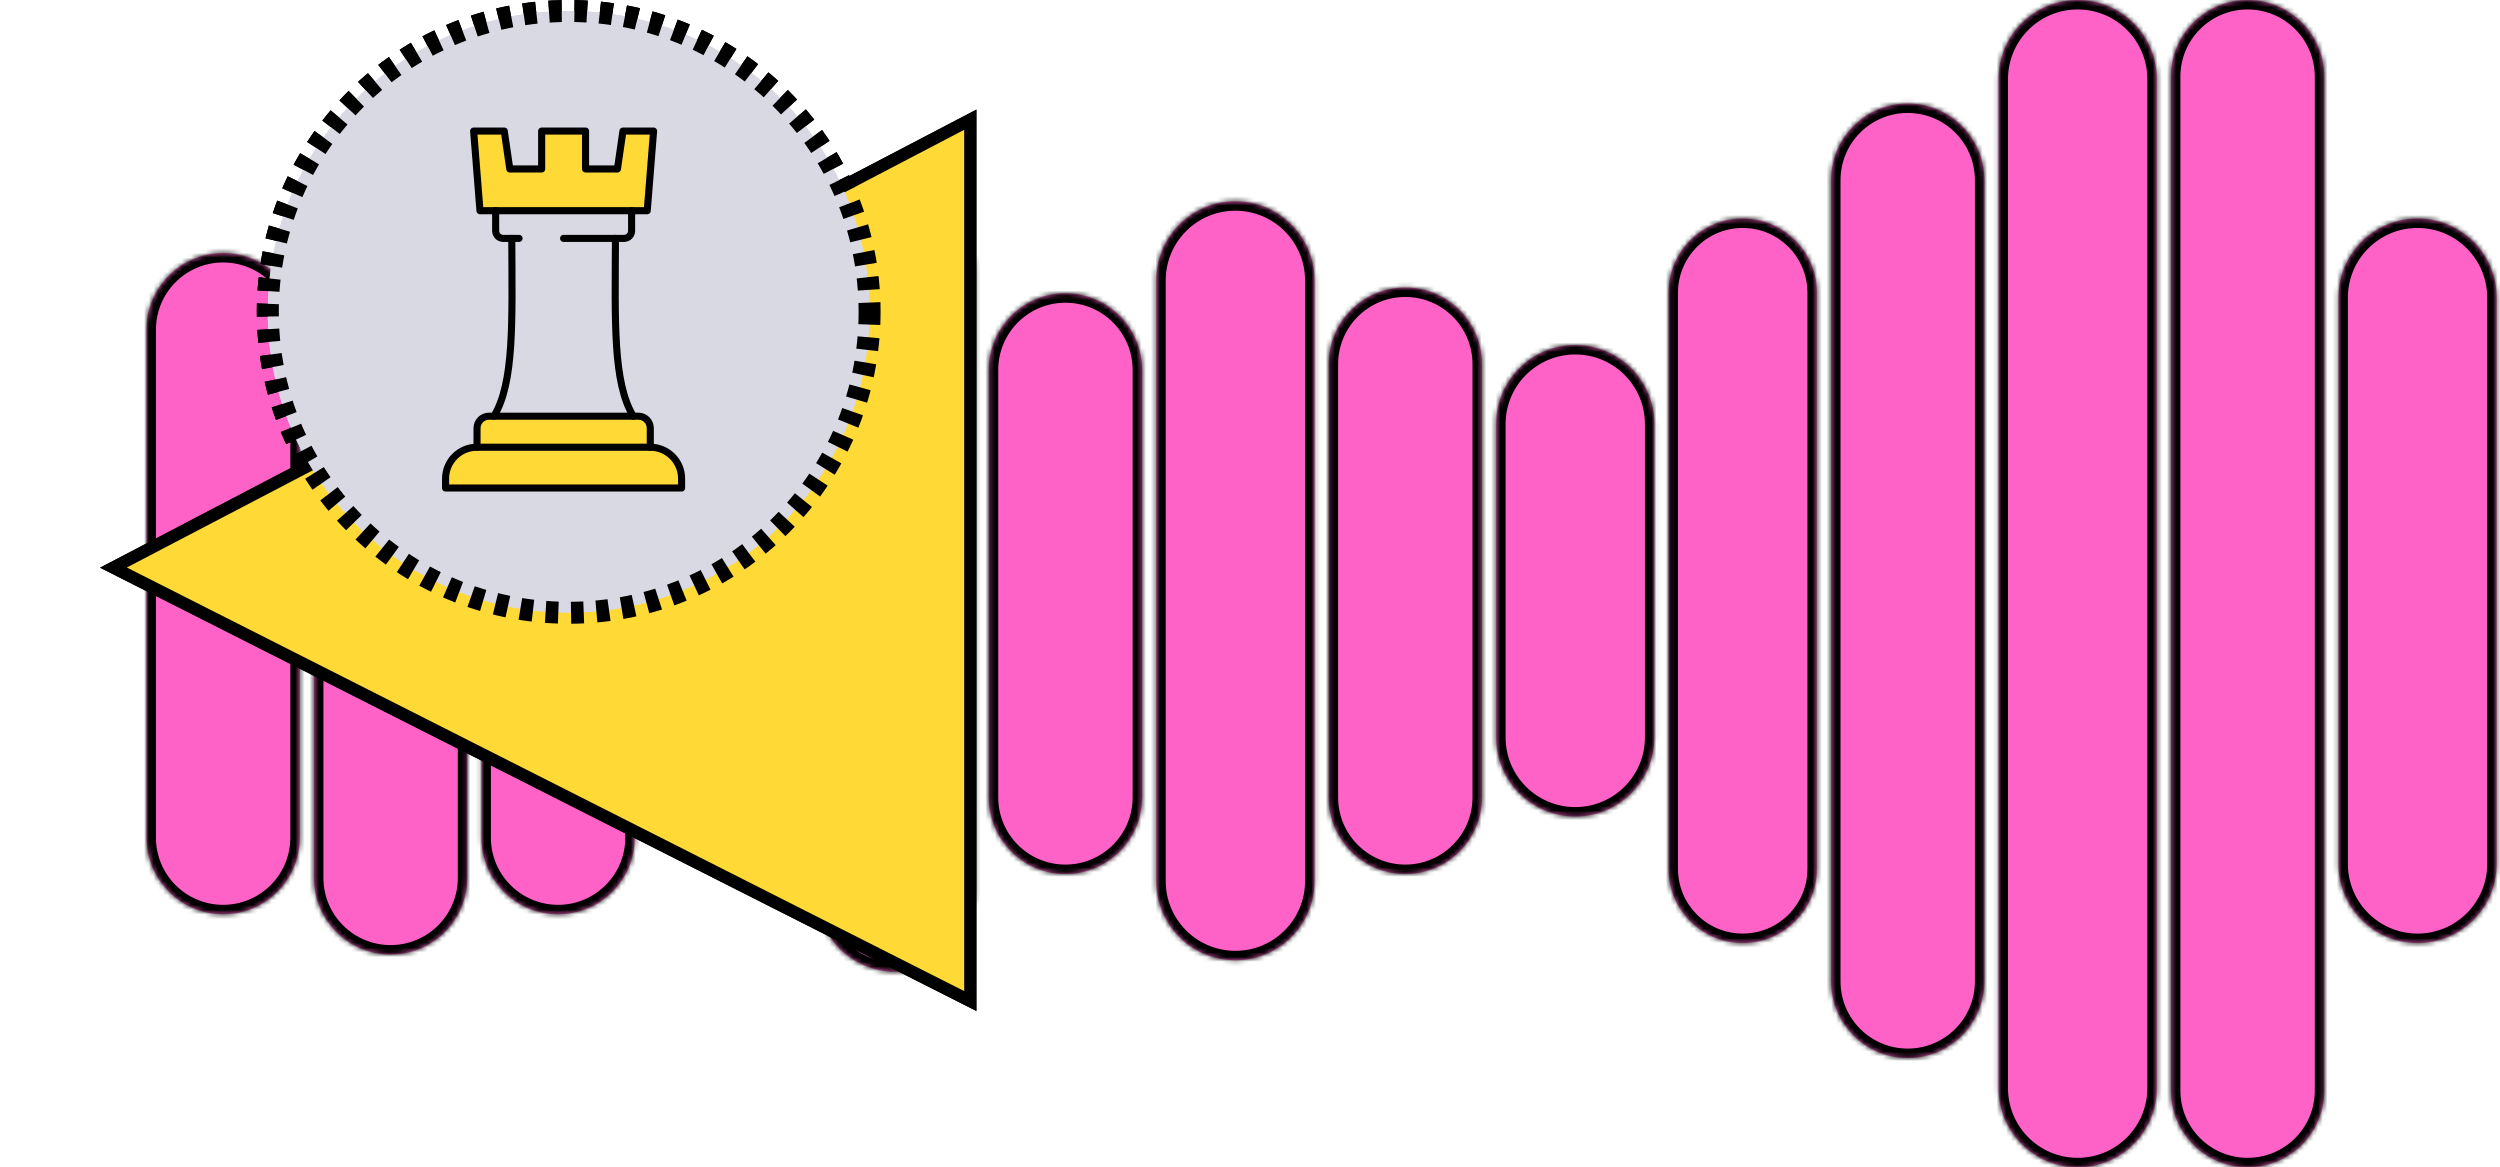
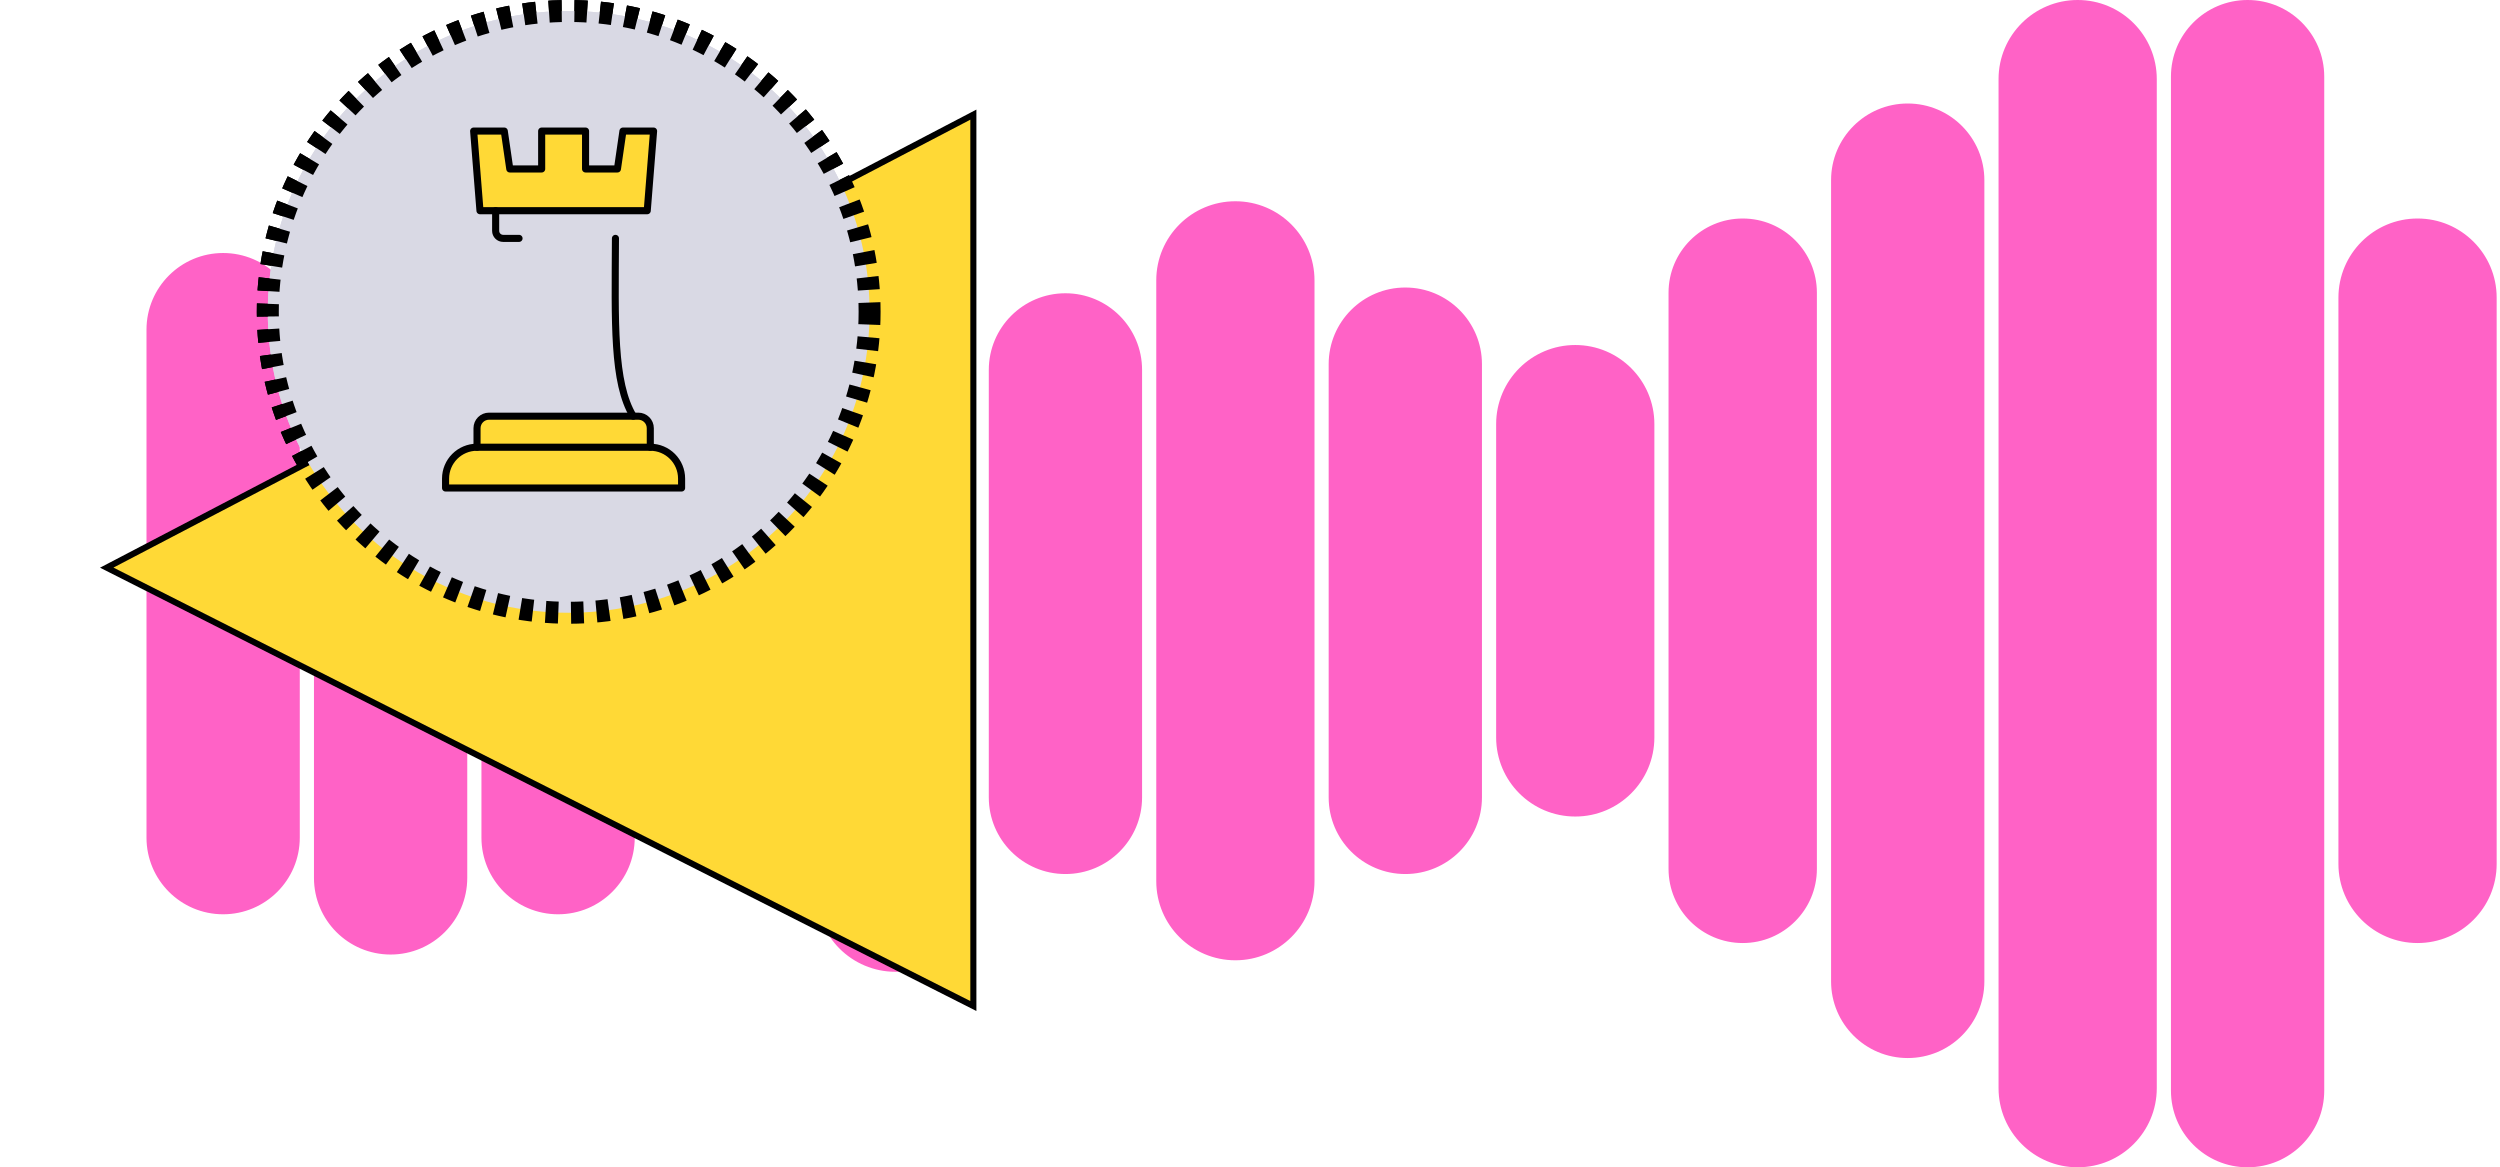
<svg xmlns="http://www.w3.org/2000/svg" width="529" height="247" viewBox="0 0 529 247" fill="none">
  <mask id="path-1-inside-1_2944_64593" fill="white">
    <path d="M475.591 247C466.634 247 459.373 239.739 459.373 230.782L459.373 16.218C459.373 7.261 466.634 -5.3904e-06 475.591 -4.60737e-06C484.548 5.72108e-05 491.809 7.261 491.809 16.218L491.809 230.782C491.809 239.739 484.548 247 475.591 247ZM439.634 247C430.388 247 422.893 239.505 422.893 230.259L422.893 16.741C422.893 7.495 430.388 8.29936e-05 439.634 -7.75083e-06C448.88 -6.94254e-06 456.375 7.495 456.375 16.741L456.375 230.259C456.375 239.505 448.88 247 439.634 247ZM403.673 223.882C394.716 223.882 387.455 216.621 387.455 207.664L387.455 38.119C387.455 29.162 394.716 21.901 403.673 21.901C412.63 21.901 419.891 29.162 419.891 38.119L419.891 207.664C419.891 216.621 412.63 223.882 403.673 223.882ZM189.489 205.631C180.244 205.631 172.748 198.135 172.748 188.89L172.748 56.894C172.748 47.648 180.244 40.152 189.489 40.152C198.735 40.152 206.23 47.648 206.23 56.894L206.23 188.89C206.23 198.135 198.735 205.631 189.489 205.631ZM261.407 203.197C252.162 203.197 244.666 195.702 244.666 186.456L244.666 59.327C244.666 50.081 252.162 42.586 261.407 42.586C270.653 42.586 278.148 50.081 278.148 59.327L278.148 186.456C278.148 195.702 270.653 203.197 261.407 203.197ZM82.653 201.98C73.697 201.98 66.436 194.719 66.436 185.763L66.436 60.021C66.436 51.065 73.696 43.803 82.653 43.803C91.61 43.803 98.871 51.064 98.871 60.02L98.871 185.763C98.871 194.719 91.61 201.98 82.653 201.98ZM511.552 199.547C502.306 199.547 494.811 192.051 494.811 182.806L494.811 62.977C494.811 53.732 502.306 46.236 511.552 46.236C520.798 46.236 528.293 53.732 528.293 62.977L528.293 182.806C528.293 192.051 520.798 199.547 511.552 199.547ZM368.759 199.547C360.091 199.547 353.063 192.52 353.063 183.852L353.063 61.931C353.064 53.263 360.091 46.236 368.759 46.236C377.426 46.236 384.453 53.263 384.453 61.931L384.453 183.852C384.453 192.519 377.427 199.547 368.759 199.547ZM118.091 193.463C109.134 193.463 101.873 186.202 101.873 177.245L101.873 68.538C101.873 59.581 109.134 52.32 118.091 52.32C127.048 52.32 134.309 59.581 134.309 68.538L134.309 177.245C134.309 186.202 127.048 193.463 118.091 193.463ZM47.216 193.463C38.259 193.463 30.998 186.202 30.998 177.245L30.998 69.755C30.998 60.798 38.259 53.537 47.216 53.537C56.173 53.537 63.434 60.798 63.434 69.755L63.434 177.245C63.434 186.202 56.173 193.463 47.216 193.463ZM297.364 184.946C288.408 184.946 281.147 177.685 281.146 168.728L281.146 77.056C281.147 68.099 288.407 60.838 297.364 60.838C306.321 60.838 313.582 68.099 313.582 77.056L313.582 168.728C313.582 177.685 306.321 184.946 297.364 184.946ZM225.446 184.946C216.49 184.946 209.229 177.685 209.229 168.728L209.229 78.272C209.229 69.316 216.489 62.055 225.446 62.055C234.403 62.055 241.664 69.316 241.664 78.272L241.664 168.728C241.664 177.685 234.403 184.946 225.446 184.946ZM153.528 183.729C144.572 183.729 137.311 176.468 137.311 167.512L137.311 78.272C137.311 69.316 144.571 62.055 153.528 62.055C162.485 62.055 169.746 69.316 169.746 78.272L169.746 167.512C169.746 176.468 162.485 183.729 153.528 183.729ZM333.325 172.778C324.079 172.778 316.584 165.283 316.584 156.037L316.584 89.746C316.584 80.5 324.079 73.005 333.325 73.005C342.571 73.005 350.066 80.5 350.066 89.746L350.066 156.037C350.066 165.283 342.571 172.778 333.325 172.778Z" />
  </mask>
  <path d="M475.591 247C466.634 247 459.373 239.739 459.373 230.782L459.373 16.218C459.373 7.261 466.634 -5.3904e-06 475.591 -4.60737e-06C484.548 5.72108e-05 491.809 7.261 491.809 16.218L491.809 230.782C491.809 239.739 484.548 247 475.591 247ZM439.634 247C430.388 247 422.893 239.505 422.893 230.259L422.893 16.741C422.893 7.495 430.388 8.29936e-05 439.634 -7.75083e-06C448.88 -6.94254e-06 456.375 7.495 456.375 16.741L456.375 230.259C456.375 239.505 448.88 247 439.634 247ZM403.673 223.882C394.716 223.882 387.455 216.621 387.455 207.664L387.455 38.119C387.455 29.162 394.716 21.901 403.673 21.901C412.63 21.901 419.891 29.162 419.891 38.119L419.891 207.664C419.891 216.621 412.63 223.882 403.673 223.882ZM189.489 205.631C180.244 205.631 172.748 198.135 172.748 188.89L172.748 56.894C172.748 47.648 180.244 40.152 189.489 40.152C198.735 40.152 206.23 47.648 206.23 56.894L206.23 188.89C206.23 198.135 198.735 205.631 189.489 205.631ZM261.407 203.197C252.162 203.197 244.666 195.702 244.666 186.456L244.666 59.327C244.666 50.081 252.162 42.586 261.407 42.586C270.653 42.586 278.148 50.081 278.148 59.327L278.148 186.456C278.148 195.702 270.653 203.197 261.407 203.197ZM82.653 201.98C73.697 201.98 66.436 194.719 66.436 185.763L66.436 60.021C66.436 51.065 73.696 43.803 82.653 43.803C91.61 43.803 98.871 51.064 98.871 60.02L98.871 185.763C98.871 194.719 91.61 201.98 82.653 201.98ZM511.552 199.547C502.306 199.547 494.811 192.051 494.811 182.806L494.811 62.977C494.811 53.732 502.306 46.236 511.552 46.236C520.798 46.236 528.293 53.732 528.293 62.977L528.293 182.806C528.293 192.051 520.798 199.547 511.552 199.547ZM368.759 199.547C360.091 199.547 353.063 192.52 353.063 183.852L353.063 61.931C353.064 53.263 360.091 46.236 368.759 46.236C377.426 46.236 384.453 53.263 384.453 61.931L384.453 183.852C384.453 192.519 377.427 199.547 368.759 199.547ZM118.091 193.463C109.134 193.463 101.873 186.202 101.873 177.245L101.873 68.538C101.873 59.581 109.134 52.32 118.091 52.32C127.048 52.32 134.309 59.581 134.309 68.538L134.309 177.245C134.309 186.202 127.048 193.463 118.091 193.463ZM47.216 193.463C38.259 193.463 30.998 186.202 30.998 177.245L30.998 69.755C30.998 60.798 38.259 53.537 47.216 53.537C56.173 53.537 63.434 60.798 63.434 69.755L63.434 177.245C63.434 186.202 56.173 193.463 47.216 193.463ZM297.364 184.946C288.408 184.946 281.147 177.685 281.146 168.728L281.146 77.056C281.147 68.099 288.407 60.838 297.364 60.838C306.321 60.838 313.582 68.099 313.582 77.056L313.582 168.728C313.582 177.685 306.321 184.946 297.364 184.946ZM225.446 184.946C216.49 184.946 209.229 177.685 209.229 168.728L209.229 78.272C209.229 69.316 216.489 62.055 225.446 62.055C234.403 62.055 241.664 69.316 241.664 78.272L241.664 168.728C241.664 177.685 234.403 184.946 225.446 184.946ZM153.528 183.729C144.572 183.729 137.311 176.468 137.311 167.512L137.311 78.272C137.311 69.316 144.571 62.055 153.528 62.055C162.485 62.055 169.746 69.316 169.746 78.272L169.746 167.512C169.746 176.468 162.485 183.729 153.528 183.729ZM333.325 172.778C324.079 172.778 316.584 165.283 316.584 156.037L316.584 89.746C316.584 80.5 324.079 73.005 333.325 73.005C342.571 73.005 350.066 80.5 350.066 89.746L350.066 156.037C350.066 165.283 342.571 172.778 333.325 172.778Z" fill="#FF62C6" />
-   <path d="M475.591 247L475.591 249L475.591 249L475.591 247ZM459.373 230.782L457.373 230.782L457.373 230.782L459.373 230.782ZM459.373 16.218L457.373 16.218L457.373 16.218L459.373 16.218ZM475.591 -4.60737e-06L475.591 -2L475.591 -2L475.591 -4.60737e-06ZM491.809 16.218L493.809 16.218L493.809 16.218L491.809 16.218ZM491.809 230.782L493.809 230.782L493.809 230.782L491.809 230.782ZM439.634 247L439.634 249L439.634 249L439.634 247ZM422.893 230.259L424.893 230.259L422.893 230.259ZM422.893 16.741L420.893 16.741L422.893 16.741ZM439.634 -7.75083e-06L439.634 -2L439.634 -2L439.634 -7.75083e-06ZM456.375 16.741L454.375 16.741L456.375 16.741ZM456.375 230.259L458.375 230.259L456.375 230.259ZM403.673 223.882L403.673 225.882L403.673 225.882L403.673 223.882ZM387.455 207.664L385.455 207.664L385.455 207.664L387.455 207.664ZM387.455 38.119L385.455 38.119L385.455 38.119L387.455 38.119ZM403.673 21.901L403.673 19.901L403.673 19.901L403.673 21.901ZM419.891 38.119L421.891 38.119L421.891 38.119L419.891 38.119ZM419.891 207.664L421.891 207.664L421.891 207.664L419.891 207.664ZM189.489 205.631L189.489 207.631L189.489 207.631L189.489 205.631ZM172.748 188.89L170.748 188.89L170.748 188.89L172.748 188.89ZM172.748 56.894L170.748 56.894L170.748 56.894L172.748 56.894ZM189.489 40.152L189.489 38.152L189.489 38.152L189.489 40.152ZM206.23 56.894L208.23 56.894L208.23 56.894L206.23 56.894ZM206.23 188.89L208.23 188.89L208.23 188.89L206.23 188.89ZM261.407 203.197L261.407 205.197L261.407 205.197L261.407 203.197ZM244.666 186.456L242.666 186.456L242.666 186.456L244.666 186.456ZM244.666 59.327L242.666 59.327L244.666 59.327ZM261.407 42.586L261.407 40.586L261.407 40.586L261.407 42.586ZM278.148 59.327L280.148 59.327L278.148 59.327ZM278.148 186.456L280.148 186.456L280.148 186.456L278.148 186.456ZM82.653 201.98L82.653 203.98L82.653 201.98ZM66.436 185.763L64.436 185.763L64.436 185.763L66.436 185.763ZM66.436 60.021L64.436 60.021L66.436 60.021ZM82.653 43.803L82.653 41.803L82.653 43.803ZM98.871 60.02L100.871 60.02L100.871 60.02L98.871 60.02ZM98.871 185.763L100.871 185.763L100.871 185.763L98.871 185.763ZM511.552 199.547L511.552 201.547L511.552 201.547L511.552 199.547ZM494.811 182.806L496.811 182.806L494.811 182.806ZM494.811 62.977L492.811 62.977L494.811 62.977ZM511.552 46.236L511.552 44.236L511.552 44.236L511.552 46.236ZM528.293 62.977L526.293 62.977L528.293 62.977ZM528.293 182.806L530.293 182.806L528.293 182.806ZM368.759 199.547L368.759 201.547L368.759 201.547L368.759 199.547ZM353.063 183.852L355.063 183.852L353.063 183.852ZM353.063 61.931L351.063 61.931L351.063 61.931L353.063 61.931ZM368.759 46.236L368.759 44.236L368.759 44.236L368.759 46.236ZM384.453 61.931L386.453 61.931L386.453 61.931L384.453 61.931ZM384.453 183.852L386.453 183.852L384.453 183.852ZM118.091 193.463L118.091 195.463L118.091 193.463ZM101.873 177.245L103.873 177.245L101.873 177.245ZM101.873 68.538L99.873 68.538L99.873 68.538L101.873 68.538ZM118.091 52.32L118.091 50.32L118.091 52.32ZM134.309 68.538L136.309 68.538L136.309 68.538L134.309 68.538ZM134.309 177.245L136.309 177.245L134.309 177.245ZM47.216 193.463L47.216 195.463L47.216 193.463ZM30.998 177.245L32.998 177.245L30.998 177.245ZM30.998 69.755L28.998 69.755L28.998 69.755L30.998 69.755ZM47.216 53.537L47.216 51.537L47.216 53.537ZM63.434 69.755L65.434 69.755L65.434 69.755L63.434 69.755ZM63.434 177.245L65.434 177.245L63.434 177.245ZM297.364 184.946L297.364 186.946L297.364 186.946L297.364 184.946ZM281.146 168.728L279.146 168.728L279.146 168.729L281.146 168.728ZM281.146 77.056L279.146 77.056L281.146 77.056ZM297.364 60.838L297.364 58.838L297.364 58.838L297.364 60.838ZM313.582 77.056L311.582 77.056L313.582 77.056ZM313.582 168.728L315.582 168.729L315.582 168.728L313.582 168.728ZM225.446 184.946L225.446 186.946L225.446 184.946ZM209.229 168.728L207.229 168.728L207.229 168.729L209.229 168.728ZM209.229 78.272L207.229 78.272L209.229 78.272ZM225.446 62.055L225.446 60.055L225.446 62.055ZM241.664 78.272L239.664 78.272L241.664 78.272ZM241.664 168.728L243.664 168.729L243.664 168.728L241.664 168.728ZM153.528 183.729L153.528 185.729L153.528 183.729ZM137.311 167.512L135.311 167.512L135.311 167.512L137.311 167.512ZM137.311 78.272L135.311 78.272L137.311 78.272ZM153.528 62.055L153.528 60.055L153.528 62.055ZM169.746 78.272L167.746 78.272L169.746 78.272ZM169.746 167.512L171.746 167.512L171.746 167.512L169.746 167.512ZM333.325 172.778L333.325 174.778L333.325 174.778L333.325 172.778ZM316.584 156.037L318.584 156.037L316.584 156.037ZM316.584 89.746L314.584 89.746L316.584 89.746ZM333.325 73.005L333.325 71.005L333.325 71.005L333.325 73.005ZM350.066 89.746L348.066 89.746L350.066 89.746ZM350.066 156.037L352.066 156.037L350.066 156.037ZM475.591 247L475.591 245C467.739 245 461.373 238.635 461.373 230.782L459.373 230.782L457.373 230.782C457.373 240.844 465.529 249 475.591 249L475.591 247ZM459.373 230.782L461.373 230.782L461.373 16.218L459.373 16.218L457.373 16.218L457.373 230.782L459.373 230.782ZM459.373 16.218L461.373 16.218C461.373 8.365 467.739 2 475.591 2L475.591 -4.60737e-06L475.591 -2C465.529 -2 457.373 6.156 457.373 16.218L459.373 16.218ZM475.591 -4.60737e-06L475.591 2C483.443 2 489.809 8.366 489.809 16.218L491.809 16.218L493.809 16.218C493.809 6.156 485.652 -2 475.591 -2L475.591 -4.60737e-06ZM491.809 16.218L489.809 16.218L489.809 230.782L491.809 230.782L493.809 230.782L493.809 16.218L491.809 16.218ZM491.809 230.782L489.809 230.782C489.809 238.634 483.443 245 475.591 245L475.591 247L475.591 249C485.652 249 493.809 240.844 493.809 230.782L491.809 230.782ZM439.634 247L439.634 245C431.493 245 424.893 238.4 424.893 230.259L422.893 230.259L420.893 230.259C420.893 240.609 429.283 249 439.634 249L439.634 247ZM422.893 230.259L424.893 230.259L424.893 16.741L422.893 16.741L420.893 16.741L420.893 230.259L422.893 230.259ZM422.893 16.741L424.893 16.741C424.893 8.6 431.493 2 439.634 2L439.634 -7.75083e-06L439.634 -2C429.283 -2 420.893 6.391 420.893 16.741L422.893 16.741ZM439.634 -7.75083e-06L439.634 2C447.775 2 454.375 8.6 454.375 16.741L456.375 16.741L458.375 16.741C458.375 6.391 449.984 -2 439.634 -2L439.634 -7.75083e-06ZM456.375 16.741L454.375 16.741L454.375 230.259L456.375 230.259L458.375 230.259L458.375 16.741L456.375 16.741ZM456.375 230.259L454.375 230.259C454.375 238.4 447.775 245 439.634 245L439.634 247L439.634 249C449.984 249 458.375 240.609 458.375 230.259L456.375 230.259ZM403.673 223.882L403.673 221.882C395.821 221.882 389.455 215.516 389.455 207.664L387.455 207.664L385.455 207.664C385.455 217.725 393.611 225.882 403.673 225.882L403.673 223.882ZM387.455 207.664L389.455 207.664L389.455 38.119L387.455 38.119L385.455 38.119L385.455 207.664L387.455 207.664ZM387.455 38.119L389.455 38.119C389.455 30.267 395.821 23.901 403.673 23.901L403.673 21.901L403.673 19.901C393.611 19.901 385.455 28.058 385.455 38.119L387.455 38.119ZM403.673 21.901L403.673 23.901C411.525 23.901 417.891 30.267 417.891 38.119L419.891 38.119L421.891 38.119C421.891 28.058 413.734 19.901 403.673 19.901L403.673 21.901ZM419.891 38.119L417.891 38.119L417.891 207.664L419.891 207.664L421.891 207.664L421.891 38.119L419.891 38.119ZM419.891 207.664L417.891 207.664C417.891 215.516 411.525 221.882 403.673 221.882L403.673 223.882L403.673 225.882C413.734 225.882 421.891 217.725 421.891 207.664L419.891 207.664ZM189.489 205.631L189.489 203.631C181.348 203.631 174.748 197.031 174.748 188.89L172.748 188.89L170.748 188.89C170.748 199.24 179.139 207.631 189.489 207.631L189.489 205.631ZM172.748 188.89L174.748 188.89L174.748 56.894L172.748 56.894L170.748 56.894L170.748 188.89L172.748 188.89ZM172.748 56.894L174.748 56.894C174.748 48.752 181.348 42.152 189.489 42.152L189.489 40.152L189.489 38.152C179.139 38.152 170.748 46.543 170.748 56.894L172.748 56.894ZM189.489 40.152L189.489 42.152C197.63 42.152 204.23 48.752 204.23 56.894L206.23 56.894L208.23 56.894C208.23 46.543 199.84 38.152 189.489 38.152L189.489 40.152ZM206.23 56.894L204.23 56.894L204.23 188.89L206.23 188.89L208.23 188.89L208.23 56.894L206.23 56.894ZM206.23 188.89L204.23 188.89C204.23 197.031 197.63 203.631 189.489 203.631L189.489 205.631L189.489 207.631C199.84 207.631 208.23 199.24 208.23 188.89L206.23 188.89ZM261.407 203.197L261.407 201.197C253.266 201.197 246.666 194.597 246.666 186.456L244.666 186.456L242.666 186.456C242.666 196.806 251.057 205.197 261.407 205.197L261.407 203.197ZM244.666 186.456L246.666 186.456L246.666 59.327L244.666 59.327L242.666 59.327L242.666 186.456L244.666 186.456ZM244.666 59.327L246.666 59.327C246.666 51.186 253.266 44.586 261.407 44.586L261.407 42.586L261.407 40.586C251.057 40.586 242.666 48.977 242.666 59.327L244.666 59.327ZM261.407 42.586L261.407 44.586C269.548 44.586 276.148 51.186 276.148 59.327L278.148 59.327L280.148 59.327C280.148 48.977 271.758 40.586 261.407 40.586L261.407 42.586ZM278.148 59.327L276.148 59.327L276.148 186.456L278.148 186.456L280.148 186.456L280.148 59.327L278.148 59.327ZM278.148 186.456L276.148 186.456C276.148 194.597 269.548 201.197 261.407 201.197L261.407 203.197L261.407 205.197C271.758 205.197 280.148 196.806 280.148 186.456L278.148 186.456ZM82.653 201.98L82.653 199.98C74.801 199.98 68.436 193.615 68.436 185.763L66.436 185.763L64.436 185.763C64.436 195.824 72.592 203.98 82.653 203.98L82.653 201.98ZM66.436 185.763L68.436 185.763L68.436 60.021L66.436 60.021L64.436 60.021L64.436 185.763L66.436 185.763ZM66.436 60.021L68.436 60.021C68.436 52.169 74.801 45.803 82.653 45.803L82.653 43.803L82.653 41.803C72.592 41.803 64.436 49.96 64.436 60.021L66.436 60.021ZM82.653 43.803L82.653 45.803C90.505 45.803 96.871 52.168 96.871 60.02L98.871 60.02L100.871 60.02C100.871 49.959 92.715 41.803 82.653 41.803L82.653 43.803ZM98.871 60.02L96.871 60.02L96.871 185.763L98.871 185.763L100.871 185.763L100.871 60.02L98.871 60.02ZM98.871 185.763L96.871 185.763C96.871 193.615 90.505 199.98 82.653 199.98L82.653 201.98L82.653 203.98C92.715 203.98 100.871 195.824 100.871 185.763L98.871 185.763ZM511.552 199.547L511.552 197.547C503.411 197.547 496.811 190.947 496.811 182.806L494.811 182.806L492.811 182.806C492.811 193.156 501.201 201.547 511.552 201.547L511.552 199.547ZM494.811 182.806L496.811 182.806L496.811 62.977L494.811 62.977L492.811 62.977L492.811 182.806L494.811 182.806ZM494.811 62.977L496.811 62.977C496.811 54.836 503.411 48.236 511.552 48.236L511.552 46.236L511.552 44.236C501.201 44.236 492.811 52.627 492.811 62.977L494.811 62.977ZM511.552 46.236L511.552 48.236C519.693 48.236 526.293 54.836 526.293 62.977L528.293 62.977L530.293 62.977C530.293 52.627 521.902 44.236 511.552 44.236L511.552 46.236ZM528.293 62.977L526.293 62.977L526.293 182.806L528.293 182.806L530.293 182.806L530.293 62.977L528.293 62.977ZM528.293 182.806L526.293 182.806C526.293 190.947 519.693 197.547 511.552 197.547L511.552 199.547L511.552 201.547C521.902 201.547 530.293 193.156 530.293 182.806L528.293 182.806ZM368.759 199.547L368.759 197.547C361.195 197.547 355.063 191.415 355.063 183.852L353.063 183.852L351.063 183.852C351.063 193.624 358.986 201.547 368.759 201.547L368.759 199.547ZM353.063 183.852L355.063 183.852L355.063 61.931L353.063 61.931L351.063 61.931L351.063 183.852L353.063 183.852ZM353.063 61.931L355.063 61.931C355.064 54.368 361.195 48.236 368.759 48.236L368.759 46.236L368.759 44.236C358.987 44.236 351.064 52.158 351.063 61.931L353.063 61.931ZM368.759 46.236L368.759 48.236C376.322 48.236 382.453 54.368 382.453 61.931L384.453 61.931L386.453 61.931C386.453 52.158 378.531 44.237 368.759 44.236L368.759 46.236ZM384.453 61.931L382.453 61.931L382.453 183.852L384.453 183.852L386.453 183.852L386.453 61.931L384.453 61.931ZM384.453 183.852L382.453 183.852C382.453 191.415 376.322 197.547 368.759 197.547L368.759 199.547L368.759 201.547C378.531 201.547 386.453 193.624 386.453 183.852L384.453 183.852ZM118.091 193.463L118.091 191.463C110.238 191.463 103.873 185.097 103.873 177.245L101.873 177.245L99.873 177.245C99.873 187.307 108.029 195.463 118.091 195.463L118.091 193.463ZM101.873 177.245L103.873 177.245L103.873 68.538L101.873 68.538L99.873 68.538L99.873 177.245L101.873 177.245ZM101.873 68.538L103.873 68.538C103.873 60.686 110.239 54.32 118.091 54.32L118.091 52.32L118.091 50.32C108.029 50.32 99.873 58.477 99.873 68.538L101.873 68.538ZM118.091 52.32L118.091 54.32C125.943 54.32 132.309 60.686 132.309 68.538L134.309 68.538L136.309 68.538C136.309 58.477 128.152 50.32 118.091 50.32L118.091 52.32ZM134.309 68.538L132.309 68.538L132.309 177.245L134.309 177.245L136.309 177.245L136.309 68.538L134.309 68.538ZM134.309 177.245L132.309 177.245C132.309 185.097 125.943 191.463 118.091 191.463L118.091 193.463L118.091 195.463C128.152 195.463 136.309 187.307 136.309 177.245L134.309 177.245ZM47.216 193.463L47.216 191.463C39.364 191.463 32.998 185.097 32.998 177.245L30.998 177.245L28.998 177.245C28.998 187.307 37.154 195.463 47.216 195.463L47.216 193.463ZM30.998 177.245L32.998 177.245L32.998 69.755L30.998 69.755L28.998 69.755L28.998 177.245L30.998 177.245ZM30.998 69.755L32.998 69.755C32.998 61.903 39.364 55.537 47.216 55.537L47.216 53.537L47.216 51.537C37.154 51.537 28.998 59.693 28.998 69.755L30.998 69.755ZM47.216 53.537L47.216 55.537C55.068 55.537 61.434 61.903 61.434 69.755L63.434 69.755L65.434 69.755C65.433 59.694 57.277 51.537 47.216 51.537L47.216 53.537ZM63.434 69.755L61.434 69.755L61.434 177.245L63.434 177.245L65.434 177.245L65.434 69.755L63.434 69.755ZM63.434 177.245L61.434 177.245C61.434 185.097 55.068 191.463 47.216 191.463L47.216 193.463L47.216 195.463C57.277 195.463 65.434 187.307 65.434 177.245L63.434 177.245ZM297.364 184.946L297.364 182.946C289.512 182.946 283.147 176.581 283.146 168.728L281.146 168.728L279.146 168.729C279.147 178.79 287.303 186.946 297.364 186.946L297.364 184.946ZM281.146 168.728L283.146 168.728L283.146 77.056L281.146 77.056L279.146 77.056L279.146 168.728L281.146 168.728ZM281.146 77.056L283.146 77.056C283.146 69.203 289.512 62.838 297.364 62.838L297.364 60.838L297.364 58.838C287.303 58.838 279.147 66.994 279.146 77.056L281.146 77.056ZM297.364 60.838L297.364 62.838C305.217 62.838 311.582 69.203 311.582 77.056L313.582 77.056L315.582 77.056C315.582 66.994 307.426 58.838 297.364 58.838L297.364 60.838ZM313.582 77.056L311.582 77.056L311.582 168.728L313.582 168.728L315.582 168.728L315.582 77.056L313.582 77.056ZM313.582 168.728L311.582 168.728C311.582 176.581 305.216 182.946 297.364 182.946L297.364 184.946L297.364 186.946C307.426 186.946 315.582 178.79 315.582 168.729L313.582 168.728ZM225.446 184.946L225.446 182.946C217.594 182.946 211.229 176.581 211.229 168.728L209.229 168.728L207.229 168.729C207.229 178.79 215.385 186.946 225.446 186.946L225.446 184.946ZM209.229 168.728L211.229 168.728L211.229 78.272L209.229 78.272L207.229 78.272L207.229 168.728L209.229 168.728ZM209.229 78.272L211.229 78.272C211.229 70.42 217.594 64.055 225.446 64.055L225.446 62.055L225.446 60.055C215.385 60.055 207.229 68.211 207.229 78.272L209.229 78.272ZM225.446 62.055L225.446 64.055C233.299 64.055 239.664 70.42 239.664 78.272L241.664 78.272L243.664 78.272C243.664 68.211 235.508 60.055 225.446 60.055L225.446 62.055ZM241.664 78.272L239.664 78.272L239.664 168.728L241.664 168.728L243.664 168.728L243.664 78.272L241.664 78.272ZM241.664 168.728L239.664 168.728C239.664 176.581 233.298 182.946 225.446 182.946L225.446 184.946L225.446 186.946C235.508 186.946 243.664 178.79 243.664 168.729L241.664 168.728ZM153.528 183.729L153.528 181.729C145.676 181.729 139.311 175.364 139.311 167.512L137.311 167.512L135.311 167.512C135.311 177.573 143.467 185.729 153.528 185.729L153.528 183.729ZM137.311 167.512L139.311 167.512L139.311 78.272L137.311 78.272L135.311 78.272L135.311 167.512L137.311 167.512ZM137.311 78.272L139.311 78.272C139.311 70.42 145.676 64.055 153.528 64.055L153.528 62.055L153.528 60.055C143.467 60.055 135.311 68.211 135.311 78.272L137.311 78.272ZM153.528 62.055L153.528 64.055C161.381 64.055 167.746 70.42 167.746 78.272L169.746 78.272L171.746 78.272C171.746 68.211 163.59 60.055 153.528 60.055L153.528 62.055ZM169.746 78.272L167.746 78.272L167.746 167.512L169.746 167.512L171.746 167.512L171.746 78.272L169.746 78.272ZM169.746 167.512L167.746 167.512C167.746 175.364 161.38 181.729 153.528 181.729L153.528 183.729L153.528 185.729C163.59 185.729 171.746 177.573 171.746 167.512L169.746 167.512ZM333.325 172.778L333.325 170.778C325.184 170.778 318.584 164.178 318.584 156.037L316.584 156.037L314.584 156.037C314.584 166.387 322.975 174.778 333.325 174.778L333.325 172.778ZM316.584 156.037L318.584 156.037L318.584 89.746L316.584 89.746L314.584 89.746L314.584 156.037L316.584 156.037ZM316.584 89.746L318.584 89.746C318.584 81.605 325.184 75.005 333.325 75.005L333.325 73.005L333.325 71.005C322.975 71.005 314.584 79.396 314.584 89.746L316.584 89.746ZM333.325 73.005L333.325 75.005C341.466 75.005 348.066 81.605 348.066 89.746L350.066 89.746L352.066 89.746C352.066 79.396 343.676 71.005 333.325 71.005L333.325 73.005ZM350.066 89.746L348.066 89.746L348.066 156.037L350.066 156.037L352.066 156.037L352.066 89.746L350.066 89.746ZM350.066 156.037L348.066 156.037C348.066 164.178 341.466 170.778 333.325 170.778L333.325 172.778L333.325 174.778C343.676 174.778 352.066 166.387 352.066 156.037L350.066 156.037Z" fill="black" mask="url(#path-1-inside-1_2944_64593)" />
  <g filter="url(#filter0_d_2944_64593)">
    <path d="M205.309 20.146L205.309 206.642L23.994 114.923L205.309 20.146Z" fill="#FF62C6" />
    <path d="M205.309 20.146L205.309 206.642L23.994 114.923L205.309 20.146Z" stroke="black" stroke-width="2.59" />
  </g>
  <circle cx="120.325" cy="65.993" r="63.669" fill="#D9D9E4" stroke="black" stroke-width="4.649" stroke-dasharray="2.69 2.69" />
  <g filter="url(#filter1_d_2944_64593)">
    <path d="M205.32 20.146L205.32 206.642L24.005 114.923L205.32 20.146Z" fill="#FFD936" />
-     <path d="M205.32 20.146L205.32 206.642L24.005 114.923L205.32 20.146Z" stroke="black" stroke-width="2.59" />
  </g>
  <circle cx="120.337" cy="65.993" r="63.669" fill="#D9D9E4" stroke="black" stroke-width="4.649" stroke-dasharray="2.69 2.69" />
  <path d="M100.921 94.633H137.585C141.261 94.633 144.224 97.613 144.224 101.273V103.259H94.281V101.273C94.281 97.613 97.261 94.633 100.921 94.633Z" fill="#FFD936" />
  <path d="M137.602 94.633V90.608C137.602 89.197 136.469 88.064 135.057 88.064H133.071H105.468H103.482C102.07 88.064 100.938 89.197 100.938 90.608V94.633" fill="#FFD936" />
  <path d="M131.816 27.735L130.648 35.751H123.904V27.735H119.252H114.616V35.751H107.873L106.705 27.735H100.223L101.564 44.586H119.252H136.956L138.298 27.735H131.816Z" fill="#FFD936" />
  <path d="M100.921 94.633H137.585C141.261 94.633 144.224 97.613 144.224 101.273V103.259H94.281V101.273C94.281 97.613 97.261 94.633 100.921 94.633Z" stroke="black" stroke-width="1.5" stroke-miterlimit="10" stroke-linecap="round" stroke-linejoin="round" />
-   <path d="M104.527 88.064C108.814 80.919 108.378 68.373 108.291 50.441" stroke="black" stroke-width="1.5" stroke-miterlimit="10" stroke-linecap="round" stroke-linejoin="round" />
  <path d="M133.994 88.064C129.707 80.919 130.143 68.373 130.23 50.441" stroke="black" stroke-width="1.5" stroke-miterlimit="10" stroke-linecap="round" stroke-linejoin="round" />
  <path d="M137.602 94.633V90.608C137.602 89.197 136.469 88.064 135.057 88.064H133.071H105.468H103.482C102.07 88.064 100.938 89.197 100.938 90.608V94.633" stroke="black" stroke-width="1.5" stroke-miterlimit="10" stroke-linecap="round" stroke-linejoin="round" />
  <path d="M131.816 27.735L130.648 35.751H123.904V27.735H119.252H114.616V35.751H107.873L106.705 27.735H100.223L101.564 44.586H119.252H136.956L138.298 27.735H131.816Z" stroke="black" stroke-width="1.5" stroke-miterlimit="10" stroke-linecap="round" stroke-linejoin="round" />
  <path d="M104.879 44.586V48.856C104.879 49.727 105.593 50.441 106.465 50.441H109.828" stroke="black" stroke-width="1.5" stroke-miterlimit="10" stroke-linecap="round" stroke-linejoin="round" />
-   <path d="M133.648 44.586V48.856C133.648 49.727 132.933 50.441 132.062 50.441H119.254" stroke="black" stroke-width="1.5" stroke-miterlimit="10" stroke-linecap="round" stroke-linejoin="round" />
  <defs>
    <filter id="filter0_d_2944_64593" x="0.438" y="2.467" width="226.889" height="232.184" filterUnits="userSpaceOnUse" color-interpolation-filters="sRGB">
      <feFlood flood-opacity="0" result="BackgroundImageFix" />
      <feColorMatrix in="SourceAlpha" type="matrix" values="0 0 0 0 0 0 0 0 0 0 0 0 0 0 0 0 0 0 127 0" result="hardAlpha" />
      <feOffset dy="5.18" />
      <feGaussianBlur stdDeviation="10.361" />
      <feColorMatrix type="matrix" values="0 0 0 0 0 0 0 0 0 0 0 0 0 0 0 0 0 0 0.16 0" />
      <feBlend mode="normal" in2="BackgroundImageFix" result="effect1_dropShadow_2944_64593" />
      <feBlend mode="normal" in="SourceGraphic" in2="effect1_dropShadow_2944_64593" result="shape" />
    </filter>
    <filter id="filter1_d_2944_64593" x="0.45" y="2.467" width="226.889" height="232.184" filterUnits="userSpaceOnUse" color-interpolation-filters="sRGB">
      <feFlood flood-opacity="0" result="BackgroundImageFix" />
      <feColorMatrix in="SourceAlpha" type="matrix" values="0 0 0 0 0 0 0 0 0 0 0 0 0 0 0 0 0 0 127 0" result="hardAlpha" />
      <feOffset dy="5.18" />
      <feGaussianBlur stdDeviation="10.361" />
      <feColorMatrix type="matrix" values="0 0 0 0 0 0 0 0 0 0 0 0 0 0 0 0 0 0 0.16 0" />
      <feBlend mode="normal" in2="BackgroundImageFix" result="effect1_dropShadow_2944_64593" />
      <feBlend mode="normal" in="SourceGraphic" in2="effect1_dropShadow_2944_64593" result="shape" />
    </filter>
  </defs>
</svg>